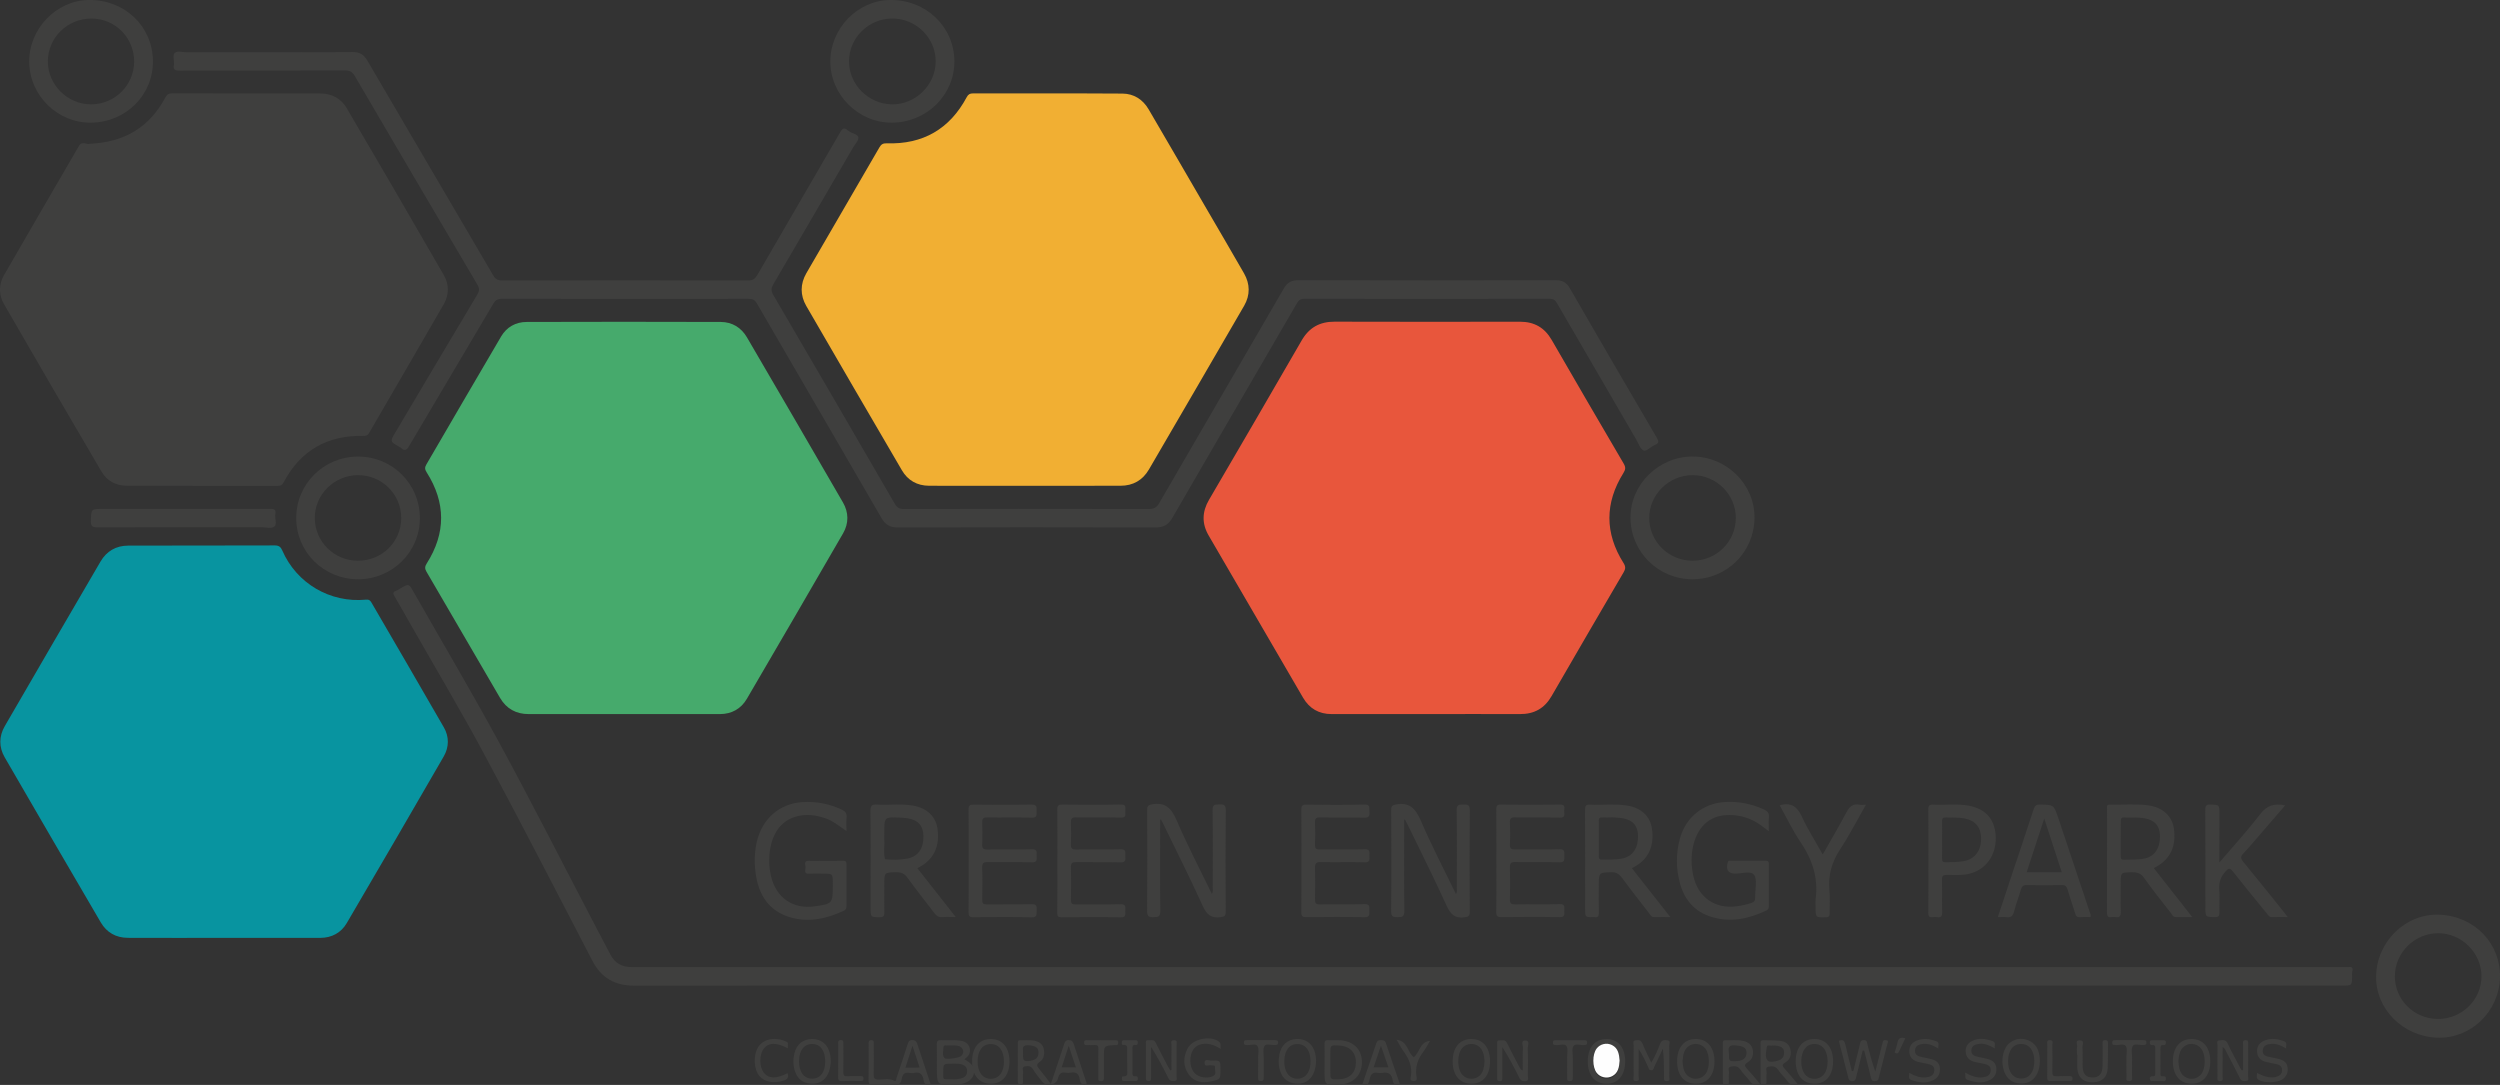
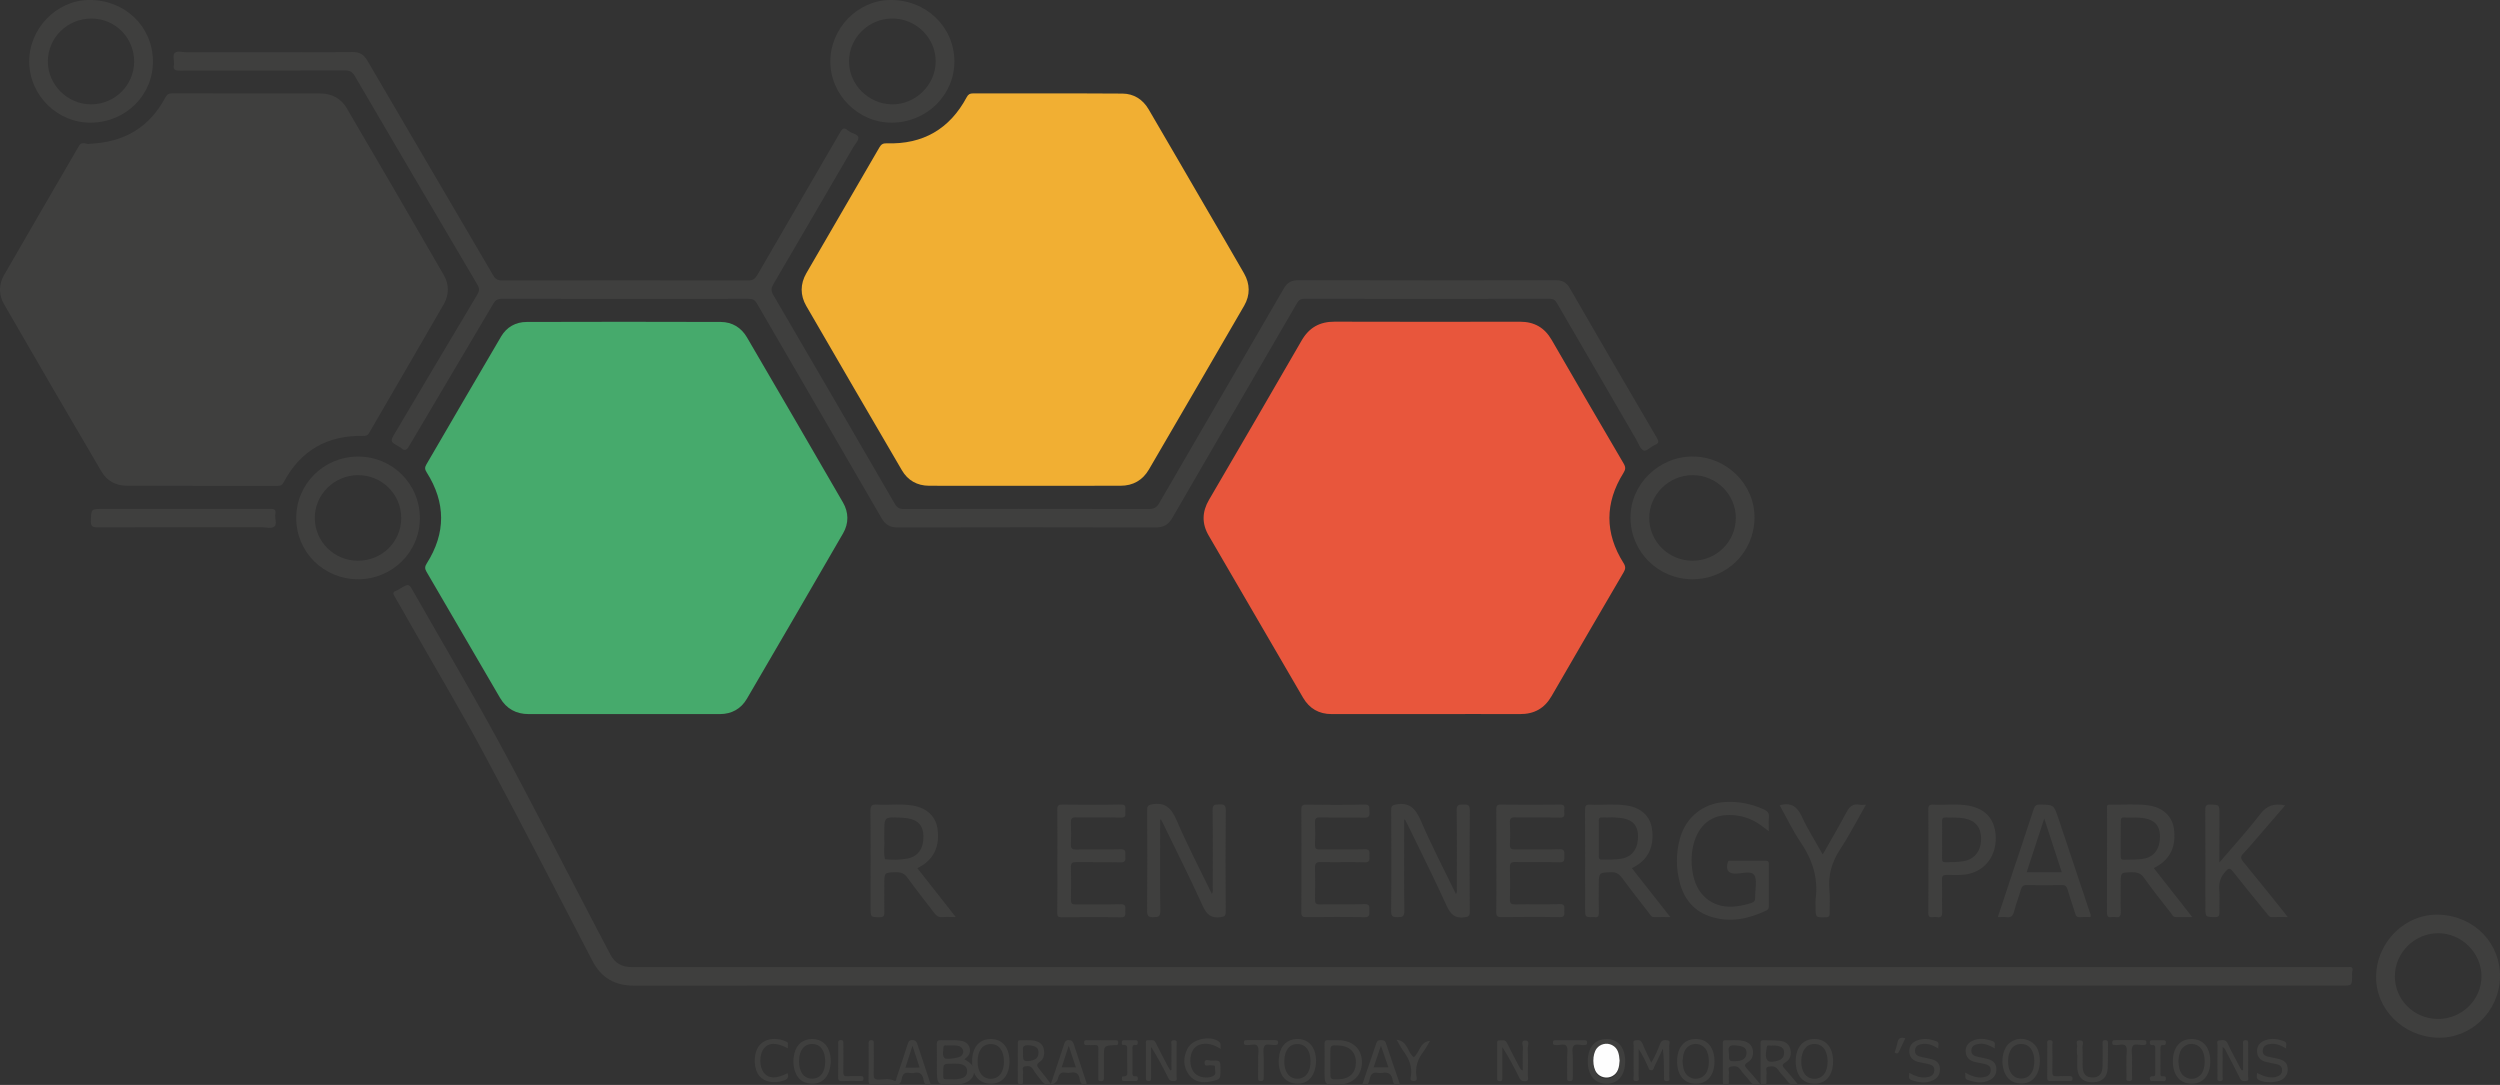
<svg xmlns="http://www.w3.org/2000/svg" width="106px" height="46px" viewBox="0 0 106 46" version="1.1">
  <rect x="0" y="0" width="106" height="46" fill="#333333" stroke="none" />
  <title>GEP_Logo-TRANSPARANT_Vector</title>
  <g id="Page-1" stroke="none" stroke-width="1" fill="none" fill-rule="evenodd">
    <g id="Map" transform="translate(-142, -59)" fill-rule="nonzero">
      <g id="GEP_Logo-TRANSPARANT_Vector" transform="translate(142, 59)">
        <g id="Group-2">
          <g id="Group-4" transform="translate(0.014, 3.96)">
            <path d="M43.447,16.638 C42.091,16.638 40.735,16.642 39.378,16.636 C38.873,16.634 38.476,16.409 38.226,15.979 C36.87,13.661 35.52,11.34 34.174,9.016 C33.91,8.562 33.912,8.082 34.174,7.626 C35.204,5.845 36.244,4.069 37.273,2.289 C37.35,2.156 37.429,2.111 37.585,2.117 C39.123,2.167 40.254,1.508 40.974,0.161 C41.038,0.041 41.107,0 41.242,0 C43.355,0.004 45.469,-0.006 47.582,0.008 C48.058,0.012 48.441,0.256 48.684,0.669 C49.508,2.074 50.321,3.482 51.141,4.889 C51.673,5.804 52.21,6.715 52.734,7.632 C52.99,8.08 52.998,8.551 52.74,9 C51.399,11.317 50.051,13.628 48.703,15.942 C48.437,16.4 48.029,16.636 47.495,16.636 C46.143,16.638 44.795,16.638 43.447,16.638 Z" id="Path" fill="#F1AF33" />
            <path d="M26.42,26.317 C25.08,26.317 23.741,26.317 22.401,26.317 C21.867,26.317 21.457,26.09 21.188,25.631 C20.146,23.849 19.111,22.062 18.068,20.279 C17.991,20.147 17.998,20.058 18.081,19.928 C18.896,18.643 18.89,17.35 18.077,16.068 C17.998,15.944 17.989,15.861 18.062,15.737 C19.121,13.926 20.169,12.11 21.236,10.303 C21.469,9.908 21.854,9.691 22.316,9.691 C25.062,9.683 27.805,9.681 30.551,9.691 C31.031,9.694 31.416,9.931 31.657,10.344 C33.02,12.676 34.378,15.01 35.73,17.348 C35.973,17.77 35.977,18.228 35.736,18.648 C34.382,20.994 33.018,23.334 31.651,25.673 C31.404,26.094 31.01,26.315 30.515,26.317 C29.149,26.319 27.784,26.317 26.42,26.317 Z" id="Path" fill="#46AA6C" />
            <path d="M60.464,26.317 C59.124,26.317 57.785,26.317 56.445,26.317 C55.908,26.317 55.503,26.081 55.236,25.623 C53.901,23.332 52.57,21.04 51.235,18.749 C50.937,18.239 50.952,17.739 51.249,17.231 C52.562,14.983 53.872,12.736 55.172,10.483 C55.488,9.933 55.937,9.677 56.574,9.679 C59.195,9.687 61.816,9.685 64.434,9.681 C65.04,9.681 65.474,9.929 65.778,10.454 C66.789,12.207 67.808,13.955 68.832,15.7 C68.919,15.849 68.913,15.946 68.819,16.095 C68.027,17.365 68.025,18.646 68.823,19.912 C68.921,20.065 68.911,20.164 68.827,20.306 C67.806,22.054 66.785,23.801 65.774,25.553 C65.472,26.077 65.036,26.321 64.428,26.317 C63.109,26.311 61.787,26.317 60.464,26.317 Z" id="Path" fill="#E8563C" />
-             <path d="M9.474,35.806 C8.118,35.806 6.763,35.81 5.407,35.804 C4.904,35.802 4.509,35.579 4.257,35.147 C2.895,32.817 1.534,30.485 0.184,28.149 C-0.063,27.719 -0.061,27.257 0.189,26.827 C1.536,24.497 2.893,22.173 4.249,19.848 C4.507,19.408 4.908,19.176 5.42,19.174 C7.491,19.168 9.561,19.174 11.633,19.166 C11.814,19.166 11.889,19.228 11.957,19.385 C12.565,20.779 13.985,21.612 15.504,21.465 C15.631,21.453 15.681,21.496 15.737,21.591 C16.76,23.355 17.792,25.113 18.807,26.883 C19.034,27.277 19.029,27.719 18.799,28.116 C17.436,30.475 16.067,32.832 14.688,35.18 C14.449,35.589 14.054,35.804 13.567,35.806 C12.203,35.808 10.838,35.806 9.474,35.806 Z" id="Path" fill="#0894A0" />
          </g>
          <path d="M3.78,6.098 C5.268,6.038 6.335,5.398 7.009,4.138 C7.084,3.995 7.161,3.958 7.31,3.958 C9.407,3.962 11.502,3.956 13.598,3.964 C14.07,3.966 14.463,4.183 14.699,4.582 C16.082,6.936 17.452,9.299 18.817,11.664 C19.046,12.059 19.046,12.499 18.817,12.896 C17.769,14.719 16.706,16.535 15.651,18.357 C15.587,18.468 15.516,18.485 15.391,18.483 C13.869,18.452 12.741,19.105 12.03,20.443 C11.965,20.565 11.903,20.602 11.768,20.602 C9.629,20.598 7.493,20.604 5.355,20.594 C4.914,20.592 4.533,20.383 4.313,20.011 C2.919,17.642 1.538,15.269 0.165,12.887 C-0.055,12.503 -0.055,12.061 0.165,11.675 C1.216,9.843 2.287,8.021 3.344,6.193 C3.481,5.957 3.679,6.143 3.78,6.098 Z" id="Path" fill="#3F3F3E" />
          <path d="M11.341,2.213 C12.539,2.213 13.738,2.221 14.936,2.206 C15.239,2.202 15.42,2.303 15.574,2.566 C17.346,5.602 19.131,8.632 20.907,11.667 C21.001,11.828 21.097,11.892 21.292,11.892 C24.77,11.883 28.246,11.885 31.724,11.892 C31.919,11.892 32.013,11.828 32.108,11.664 C33.277,9.642 34.457,7.626 35.626,5.604 C35.721,5.439 35.798,5.389 35.946,5.53 C35.963,5.546 35.988,5.557 36.008,5.571 C36.137,5.666 36.379,5.691 36.393,5.829 C36.408,5.964 36.252,6.114 36.169,6.257 C35.043,8.19 33.92,10.124 32.789,12.053 C32.695,12.214 32.685,12.328 32.782,12.497 C34.507,15.446 36.223,18.4 37.937,21.358 C38.03,21.519 38.128,21.583 38.324,21.583 C41.785,21.575 45.244,21.575 48.705,21.583 C48.921,21.583 49.04,21.525 49.15,21.333 C50.908,18.297 52.676,15.269 54.433,12.232 C54.581,11.978 54.756,11.881 55.051,11.881 C58.687,11.89 62.321,11.89 65.957,11.881 C66.238,11.881 66.414,11.968 66.558,12.218 C67.783,14.341 69.016,16.459 70.256,18.574 C70.343,18.724 70.337,18.791 70.173,18.863 C70.002,18.935 69.796,19.15 69.695,19.105 C69.545,19.038 69.47,18.799 69.372,18.629 C68.251,16.704 67.13,14.777 66.013,12.85 C65.94,12.722 65.863,12.668 65.705,12.668 C62.236,12.675 58.768,12.675 55.299,12.668 C55.124,12.668 55.055,12.745 54.98,12.875 C53.223,15.901 51.461,18.925 49.71,21.953 C49.539,22.248 49.339,22.364 48.996,22.364 C45.352,22.354 41.71,22.354 38.066,22.364 C37.733,22.364 37.541,22.252 37.373,21.963 C35.619,18.925 33.849,15.897 32.09,12.862 C32.002,12.712 31.905,12.668 31.738,12.67 C28.252,12.675 24.768,12.675 21.282,12.668 C21.099,12.668 21.005,12.726 20.914,12.881 C19.728,14.893 18.532,16.901 17.346,18.912 C17.242,19.09 17.159,19.136 17.005,18.991 C16.982,18.968 16.949,18.956 16.92,18.939 C16.533,18.72 16.533,18.72 16.768,18.326 C17.923,16.38 19.075,14.434 20.236,12.493 C20.327,12.34 20.337,12.232 20.244,12.073 C18.503,9.124 16.766,6.17 15.038,3.214 C14.934,3.037 14.821,2.987 14.626,2.987 C12.296,2.993 9.966,2.989 7.639,2.995 C7.427,2.995 7.319,2.958 7.379,2.729 C7.381,2.721 7.379,2.712 7.379,2.704 C7.381,2.549 7.321,2.334 7.4,2.254 C7.51,2.14 7.728,2.215 7.901,2.215 C9.047,2.211 10.195,2.213 11.341,2.213 Z" id="Path" fill="#3F3F3E" />
          <path d="M63.101,41.788 C51.03,41.788 38.96,41.786 26.89,41.792 C26.076,41.792 25.498,41.468 25.122,40.745 C23.605,37.827 22.099,34.9 20.543,32 C19.545,30.139 18.461,28.323 17.417,26.487 C17.188,26.086 16.962,25.681 16.729,25.285 C16.662,25.171 16.648,25.097 16.795,25.049 C16.858,25.028 16.912,24.987 16.97,24.954 C17.332,24.739 17.332,24.739 17.534,25.095 C18.763,27.253 20.03,29.391 21.213,31.574 C22.609,34.148 23.934,36.759 25.292,39.353 C25.49,39.733 25.689,40.113 25.891,40.491 C26.074,40.838 26.372,41.001 26.763,41.005 C26.838,41.005 26.912,41.005 26.987,41.005 C51.128,41.005 75.269,41.005 99.41,41.005 C99.468,41.005 99.526,41.012 99.585,41.003 C99.734,40.983 99.772,41.043 99.738,41.181 C99.724,41.243 99.728,41.313 99.728,41.377 C99.724,41.788 99.726,41.788 99.314,41.788 C87.242,41.788 75.171,41.788 63.101,41.788 Z" id="Path" fill="#3F3F3E" />
          <path d="M15.183,24.56 C13.729,24.56 12.566,23.413 12.56,21.974 C12.554,20.526 13.723,19.359 15.181,19.359 C16.639,19.357 17.804,20.519 17.802,21.974 C17.802,23.407 16.633,24.56 15.183,24.56 Z M15.177,23.775 C16.2,23.775 17.012,22.971 17.012,21.961 C17.012,20.955 16.188,20.139 15.175,20.146 C14.164,20.15 13.336,20.98 13.347,21.976 C13.355,22.971 14.172,23.775 15.177,23.775 Z" id="Shape" fill="#3F3F3E" />
          <path d="M103.343,43.998 C101.875,43.945 100.71,42.765 100.747,41.371 C100.787,39.902 102.012,38.721 103.435,38.783 C104.943,38.849 106.031,40.02 105.999,41.437 C105.966,42.904 104.747,44.05 103.343,43.998 Z M103.372,43.205 C104.387,43.205 105.217,42.387 105.215,41.39 C105.213,40.398 104.367,39.562 103.368,39.568 C102.374,39.574 101.55,40.392 101.542,41.381 C101.531,42.385 102.357,43.205 103.372,43.205 Z" id="Shape" fill="#3F3F3E" />
          <path d="M3.87,5.201 C2.455,5.224 1.264,4.067 1.239,2.646 C1.214,1.24 2.37,0.023 3.755,0 C5.266,-0.024 6.453,1.089 6.484,2.558 C6.514,4.005 5.355,5.179 3.87,5.201 Z M5.688,2.611 C5.688,1.601 4.887,0.789 3.884,0.787 C2.861,0.783 2.037,1.587 2.029,2.595 C2.023,3.592 2.859,4.427 3.866,4.425 C4.87,4.421 5.688,3.607 5.688,2.611 Z" id="Shape" fill="#3F3F3E" />
          <path d="M37.822,5.201 C36.402,5.214 35.201,4.022 35.206,2.601 C35.21,1.198 36.368,0.013 37.745,0 C39.262,-0.014 40.458,1.13 40.466,2.599 C40.472,4.026 39.293,5.189 37.822,5.201 Z M37.837,0.785 C36.826,0.785 35.998,1.603 35.998,2.605 C35.998,3.586 36.822,4.41 37.82,4.425 C38.816,4.437 39.667,3.605 39.673,2.611 C39.68,1.614 38.848,0.785 37.837,0.785 Z" id="Shape" fill="#3F3F3E" />
          <path d="M71.76,24.56 C70.316,24.56 69.147,23.407 69.133,21.969 C69.118,20.546 70.319,19.357 71.768,19.357 C73.218,19.359 74.416,20.55 74.391,21.976 C74.368,23.424 73.21,24.56 71.76,24.56 Z M71.76,23.775 C72.781,23.775 73.601,22.963 73.599,21.955 C73.595,20.961 72.773,20.148 71.77,20.146 C70.762,20.143 69.919,20.978 69.927,21.971 C69.932,22.965 70.755,23.775 71.76,23.775 Z" id="Shape" fill="#3F3F3E" />
          <path d="M7.751,21.579 C8.983,21.579 10.214,21.581 11.443,21.575 C11.616,21.575 11.712,21.593 11.674,21.798 C11.641,21.974 11.757,22.213 11.641,22.318 C11.516,22.43 11.277,22.354 11.088,22.354 C8.766,22.356 6.447,22.352 4.126,22.36 C3.899,22.36 3.849,22.296 3.853,22.083 C3.868,21.579 3.857,21.579 4.359,21.579 C5.49,21.579 6.62,21.579 7.751,21.579 Z" id="Path" fill="#3F3F3E" />
        </g>
        <g id="Group-3" transform="translate(32, 34)" fill="#3F3F3E">
          <path d="M17.19,0.758 C17.19,0.844 17.19,0.93 17.19,1.013 C17.19,2.212 17.18,3.411 17.198,4.61 C17.202,4.886 17.097,4.881 16.911,4.888 C16.703,4.897 16.635,4.849 16.637,4.599 C16.649,3.183 16.647,1.767 16.639,0.352 C16.639,0.169 16.682,0.135 16.849,0.103 C17.388,0.006 17.662,0.25 17.889,0.781 C18.343,1.835 18.873,2.851 19.383,3.901 C19.445,3.811 19.42,3.729 19.42,3.657 C19.422,2.558 19.43,1.458 19.414,0.358 C19.409,0.085 19.533,0.115 19.694,0.11 C19.863,0.106 19.975,0.097 19.973,0.363 C19.958,1.788 19.962,3.212 19.971,4.637 C19.973,4.845 19.913,4.867 19.739,4.89 C19.36,4.94 19.164,4.784 18.993,4.407 C18.467,3.246 17.895,2.113 17.34,0.968 C17.303,0.894 17.264,0.819 17.225,0.745 C17.217,0.751 17.204,0.756 17.19,0.758 Z" id="Path" />
          <path d="M27.537,0.758 C27.537,0.844 27.537,0.93 27.537,1.013 C27.537,2.212 27.527,3.411 27.545,4.61 C27.549,4.886 27.444,4.886 27.258,4.888 C27.081,4.888 26.982,4.886 26.984,4.628 C26.999,3.203 26.994,1.779 26.986,0.354 C26.986,0.171 27.03,0.137 27.199,0.108 C27.737,0.011 28.011,0.257 28.238,0.785 C28.692,1.84 29.222,2.856 29.732,3.906 C29.792,3.815 29.769,3.734 29.769,3.662 C29.771,2.562 29.779,1.463 29.763,0.363 C29.759,0.09 29.884,0.119 30.043,0.115 C30.212,0.11 30.324,0.103 30.32,0.367 C30.305,1.792 30.309,3.217 30.318,4.642 C30.32,4.849 30.26,4.872 30.087,4.895 C29.707,4.944 29.511,4.788 29.34,4.411 C28.814,3.251 28.242,2.117 27.688,0.973 C27.65,0.898 27.611,0.824 27.572,0.749 C27.564,0.751 27.549,0.756 27.537,0.758 Z" id="Path" />
-           <path d="M3.891,1.239 C3.567,1.011 3.303,0.796 2.983,0.69 C2.647,0.577 2.307,0.523 1.96,0.577 C1.178,0.697 0.71,1.284 0.625,2.23 C0.599,2.537 0.619,2.844 0.689,3.142 C0.902,4.064 1.622,4.56 2.54,4.429 C3.311,4.319 3.311,4.319 3.311,3.477 C3.311,3.043 3.311,3.043 2.909,3.043 C2.703,3.043 2.496,3.034 2.29,3.045 C2.075,3.057 2.15,2.887 2.156,2.786 C2.162,2.682 2.055,2.494 2.288,2.499 C2.775,2.506 3.262,2.506 3.748,2.497 C3.88,2.494 3.893,2.558 3.893,2.675 C3.889,3.253 3.889,3.829 3.893,4.407 C3.893,4.508 3.87,4.572 3.777,4.615 C3.08,4.942 2.364,5.109 1.609,4.922 C0.749,4.707 0.229,4.122 0.062,3.174 C-0.024,2.682 -0.024,2.185 0.087,1.697 C0.314,0.715 1.052,0.074 2.009,0.011 C2.587,-0.028 3.14,0.072 3.674,0.32 C3.831,0.392 3.916,0.471 3.895,0.672 C3.876,0.842 3.891,1.013 3.891,1.239 Z" id="Path" />
          <path d="M42.998,1.244 C42.858,1.14 42.765,1.07 42.672,1 C42.21,0.659 41.696,0.523 41.148,0.564 C40.351,0.623 39.825,1.244 39.734,2.219 C39.706,2.526 39.728,2.833 39.794,3.131 C39.999,4.043 40.704,4.542 41.616,4.429 C41.837,4.402 42.055,4.355 42.268,4.283 C42.381,4.244 42.424,4.179 42.42,4.048 C42.41,3.723 42.519,3.31 42.377,3.1 C42.241,2.901 41.839,3.05 41.552,3.041 C41.271,3.03 41.172,2.878 41.255,2.571 C41.28,2.479 41.335,2.497 41.387,2.497 C41.882,2.494 42.377,2.499 42.872,2.494 C42.969,2.494 43,2.533 42.998,2.637 C42.996,3.233 42.996,3.827 42.998,4.423 C42.998,4.515 42.969,4.569 42.889,4.608 C42.136,4.962 41.362,5.127 40.553,4.872 C39.895,4.667 39.448,4.206 39.241,3.49 C39.054,2.838 39.054,2.172 39.239,1.519 C39.489,0.645 40.217,0.069 41.108,0.008 C41.694,-0.032 42.255,0.074 42.798,0.325 C42.95,0.395 43.019,0.478 43,0.663 C42.986,0.837 42.998,1.009 42.998,1.244 Z" id="Path" />
          <path d="M8.524,4.883 C8.293,4.883 8.122,4.872 7.95,4.886 C7.804,4.897 7.709,4.838 7.616,4.716 C7.241,4.215 6.845,3.729 6.48,3.219 C6.339,3.023 6.187,2.975 5.976,2.982 C5.494,2.996 5.494,2.987 5.494,3.522 C5.494,3.91 5.489,4.296 5.496,4.685 C5.498,4.831 5.465,4.886 5.318,4.888 C4.912,4.89 4.912,4.899 4.912,4.457 C4.912,3.104 4.92,1.752 4.906,0.399 C4.904,0.148 4.974,0.101 5.18,0.115 C5.681,0.144 6.187,0.072 6.686,0.153 C7.29,0.25 7.668,0.609 7.746,1.117 C7.858,1.842 7.618,2.393 7.051,2.725 C7.008,2.75 6.964,2.772 6.896,2.811 C7.431,3.488 7.959,4.163 8.524,4.883 Z M5.492,1.596 C5.522,1.828 5.446,2.131 5.525,2.431 C5.844,2.465 6.164,2.463 6.48,2.402 C6.921,2.318 7.16,1.98 7.154,1.463 C7.15,1.018 6.938,0.772 6.482,0.695 C6.36,0.675 6.236,0.67 6.115,0.665 C5.494,0.643 5.494,0.645 5.494,1.314 C5.492,1.384 5.492,1.454 5.492,1.596 Z" id="Shape" />
          <path d="M38.821,4.883 C38.557,4.883 38.344,4.879 38.134,4.886 C38.02,4.89 37.979,4.795 37.923,4.723 C37.54,4.228 37.152,3.736 36.781,3.23 C36.651,3.054 36.521,2.973 36.306,2.982 C35.788,3.002 35.788,2.989 35.788,3.567 C35.788,3.937 35.78,4.307 35.792,4.676 C35.797,4.84 35.755,4.915 35.601,4.886 C35.584,4.883 35.568,4.886 35.551,4.886 C35.209,4.888 35.209,4.888 35.209,4.524 C35.209,3.136 35.213,1.747 35.205,0.358 C35.205,0.176 35.235,0.108 35.417,0.117 C35.935,0.144 36.457,0.074 36.972,0.153 C37.591,0.248 37.969,0.611 38.043,1.135 C38.148,1.86 37.907,2.402 37.333,2.734 C37.296,2.754 37.259,2.774 37.191,2.811 C37.725,3.486 38.253,4.158 38.821,4.883 Z M36.314,0.652 C36.314,0.654 36.314,0.659 36.314,0.661 C36.182,0.661 36.05,0.665 35.92,0.659 C35.827,0.654 35.788,0.688 35.788,0.794 C35.792,1.298 35.792,1.801 35.788,2.305 C35.788,2.409 35.817,2.449 35.916,2.447 C36.219,2.44 36.525,2.463 36.826,2.391 C37.236,2.293 37.465,1.941 37.453,1.433 C37.443,1.011 37.236,0.772 36.807,0.695 C36.644,0.668 36.477,0.665 36.314,0.652 Z" id="Shape" />
          <path d="M59.321,2.808 C59.861,3.497 60.385,4.165 60.951,4.883 C60.68,4.883 60.458,4.886 60.233,4.883 C60.136,4.881 60.101,4.786 60.049,4.718 C59.666,4.224 59.272,3.739 58.911,3.224 C58.754,3 58.578,2.98 58.358,2.984 C57.92,2.996 57.918,2.987 57.918,3.463 C57.918,3.86 57.908,4.258 57.922,4.653 C57.929,4.849 57.867,4.91 57.7,4.886 C57.644,4.876 57.584,4.876 57.526,4.886 C57.372,4.91 57.335,4.845 57.335,4.678 C57.341,3.226 57.337,1.774 57.339,0.322 C57.339,0.236 57.293,0.112 57.452,0.117 C57.997,0.133 58.541,0.072 59.082,0.146 C59.701,0.232 60.09,0.598 60.169,1.11 C60.282,1.844 60.041,2.397 59.457,2.734 C59.422,2.754 59.385,2.772 59.321,2.808 Z M57.918,1.553 C57.918,1.797 57.92,2.038 57.918,2.282 C57.916,2.382 57.922,2.454 58.046,2.452 C58.349,2.442 58.655,2.465 58.956,2.395 C59.366,2.298 59.595,1.946 59.583,1.435 C59.573,1.015 59.366,0.776 58.937,0.697 C58.644,0.643 58.347,0.672 58.052,0.661 C57.933,0.656 57.92,0.722 57.922,0.826 C57.92,1.067 57.918,1.309 57.918,1.553 Z" id="Shape" />
          <path d="M62.1,2.571 C62.704,1.862 63.296,1.221 63.828,0.523 C64.125,0.135 64.449,0.056 64.891,0.148 C64.544,0.55 64.208,0.941 63.872,1.329 C63.622,1.618 63.377,1.912 63.117,2.187 C62.993,2.318 63.001,2.402 63.11,2.535 C63.672,3.219 64.226,3.912 64.781,4.601 C64.845,4.68 64.905,4.761 65,4.883 C64.748,4.883 64.538,4.876 64.33,4.886 C64.216,4.89 64.171,4.802 64.113,4.732 C63.63,4.14 63.146,3.549 62.671,2.948 C62.564,2.813 62.514,2.788 62.38,2.93 C62.172,3.154 62.069,3.386 62.096,3.711 C62.122,4.025 62.093,4.344 62.104,4.657 C62.11,4.827 62.075,4.89 61.906,4.886 C61.508,4.876 61.508,4.888 61.508,4.447 C61.508,3.086 61.512,1.722 61.504,0.361 C61.501,0.155 61.551,0.103 61.735,0.112 C62.102,0.128 62.104,0.115 62.104,0.53 C62.1,1.189 62.1,1.849 62.1,2.571 Z" id="Path" />
          <path d="M56.639,4.883 C56.489,4.883 56.332,4.876 56.177,4.886 C56.066,4.892 56.021,4.843 55.988,4.73 C55.888,4.396 55.767,4.07 55.672,3.736 C55.629,3.585 55.573,3.522 55.418,3.526 C54.923,3.54 54.428,3.54 53.935,3.526 C53.78,3.522 53.723,3.589 53.681,3.734 C53.593,4.043 53.475,4.341 53.395,4.653 C53.345,4.845 53.256,4.91 53.081,4.888 C52.97,4.872 52.856,4.886 52.708,4.886 C52.891,4.33 53.064,3.809 53.238,3.285 C53.568,2.296 53.9,1.309 54.224,0.32 C54.271,0.176 54.327,0.112 54.48,0.115 C55.08,0.119 55.08,0.112 55.288,0.733 C55.723,2.034 56.159,3.334 56.592,4.635 C56.615,4.707 56.664,4.777 56.639,4.883 Z M54.676,0.704 C54.414,1.508 54.174,2.237 53.931,2.982 C54.445,2.982 54.919,2.982 55.418,2.982 C55.177,2.239 54.94,1.51 54.676,0.704 Z" id="Shape" />
-           <path d="M9.071,2.501 C9.071,1.781 9.077,1.058 9.066,0.338 C9.064,0.157 9.114,0.115 9.273,0.117 C10.098,0.126 10.921,0.13 11.746,0.115 C11.967,0.11 11.956,0.225 11.952,0.388 C11.948,0.539 11.985,0.677 11.754,0.67 C11.121,0.65 10.486,0.67 9.85,0.659 C9.683,0.656 9.64,0.711 9.646,0.885 C9.658,1.183 9.658,1.481 9.646,1.776 C9.638,1.962 9.681,2.022 9.861,2.02 C10.496,2.009 11.131,2.027 11.765,2.009 C12.008,2.002 11.944,2.162 11.952,2.3 C11.961,2.452 11.971,2.569 11.763,2.562 C11.135,2.546 10.51,2.562 9.883,2.551 C9.708,2.549 9.638,2.58 9.644,2.797 C9.661,3.246 9.654,3.698 9.646,4.149 C9.644,4.305 9.687,4.346 9.828,4.346 C10.463,4.339 11.098,4.353 11.732,4.337 C11.925,4.332 11.973,4.4 11.954,4.594 C11.94,4.748 11.998,4.901 11.744,4.895 C10.921,4.872 10.096,4.881 9.271,4.89 C9.108,4.892 9.064,4.843 9.066,4.667 C9.077,3.944 9.071,3.221 9.071,2.501 Z" id="Path" />
          <path d="M12.833,2.499 C12.833,1.779 12.839,1.056 12.829,0.336 C12.827,0.155 12.879,0.112 13.035,0.115 C13.869,0.124 14.7,0.128 15.533,0.112 C15.762,0.108 15.715,0.252 15.711,0.386 C15.709,0.514 15.771,0.672 15.54,0.665 C14.896,0.65 14.254,0.668 13.611,0.656 C13.444,0.654 13.4,0.711 13.407,0.885 C13.419,1.183 13.419,1.481 13.407,1.776 C13.398,1.962 13.444,2.022 13.621,2.02 C14.256,2.009 14.892,2.027 15.525,2.009 C15.769,2.002 15.705,2.162 15.713,2.302 C15.723,2.456 15.731,2.569 15.521,2.564 C14.894,2.549 14.269,2.564 13.642,2.553 C13.466,2.551 13.396,2.585 13.405,2.799 C13.421,3.249 13.415,3.7 13.407,4.152 C13.405,4.307 13.45,4.348 13.588,4.348 C14.232,4.341 14.875,4.355 15.517,4.339 C15.721,4.335 15.727,4.436 15.711,4.597 C15.698,4.73 15.779,4.899 15.527,4.895 C14.686,4.879 13.846,4.886 13.004,4.892 C12.864,4.895 12.825,4.847 12.827,4.696 C12.837,3.96 12.833,3.23 12.833,2.499 Z" id="Path" />
          <path d="M23.18,2.503 C23.18,1.783 23.186,1.061 23.176,0.34 C23.174,0.164 23.217,0.115 23.38,0.117 C24.206,0.126 25.029,0.135 25.854,0.112 C26.107,0.106 26.05,0.257 26.064,0.413 C26.083,0.607 26.035,0.675 25.841,0.67 C25.214,0.654 24.589,0.67 23.962,0.659 C23.799,0.656 23.748,0.704 23.756,0.882 C23.768,1.187 23.77,1.496 23.756,1.801 C23.748,1.991 23.816,2.02 23.968,2.018 C24.604,2.009 25.239,2.027 25.872,2.009 C26.114,2.002 26.058,2.156 26.062,2.298 C26.068,2.445 26.087,2.569 25.874,2.562 C25.247,2.544 24.62,2.567 23.995,2.551 C23.791,2.546 23.75,2.619 23.756,2.822 C23.768,3.253 23.766,3.687 23.756,4.12 C23.752,4.294 23.793,4.35 23.96,4.346 C24.595,4.335 25.231,4.355 25.864,4.335 C26.097,4.328 26.058,4.466 26.062,4.617 C26.066,4.779 26.076,4.895 25.856,4.89 C25.033,4.872 24.208,4.879 23.382,4.888 C23.224,4.89 23.174,4.847 23.176,4.667 C23.184,3.946 23.18,3.224 23.18,2.503 Z" id="Path" />
          <path d="M31.446,2.49 C31.446,1.77 31.45,1.047 31.442,0.327 C31.44,0.164 31.477,0.112 31.632,0.115 C32.473,0.124 33.313,0.126 34.155,0.115 C34.414,0.11 34.307,0.3 34.324,0.424 C34.342,0.566 34.34,0.672 34.144,0.668 C33.509,0.652 32.876,0.668 32.24,0.656 C32.069,0.654 32.009,0.699 32.02,0.894 C32.034,1.189 32.036,1.49 32.02,1.785 C32.009,1.984 32.079,2.02 32.244,2.018 C32.871,2.009 33.499,2.027 34.124,2.007 C34.348,2 34.33,2.124 34.328,2.282 C34.326,2.436 34.357,2.569 34.128,2.562 C33.503,2.542 32.876,2.564 32.248,2.549 C32.055,2.544 32.015,2.61 32.02,2.806 C32.032,3.237 32.032,3.671 32.02,4.104 C32.013,4.289 32.059,4.348 32.236,4.346 C32.871,4.335 33.507,4.353 34.14,4.335 C34.386,4.328 34.317,4.49 34.326,4.628 C34.336,4.782 34.342,4.892 34.134,4.888 C33.309,4.872 32.486,4.876 31.661,4.886 C31.491,4.888 31.438,4.845 31.44,4.651 C31.454,3.933 31.446,3.212 31.446,2.49 Z" id="Path" />
          <path d="M49.764,2.501 C49.764,1.779 49.77,1.058 49.76,0.336 C49.758,0.155 49.807,0.108 49.966,0.117 C50.467,0.144 50.973,0.069 51.472,0.16 C52.219,0.297 52.611,0.774 52.621,1.533 C52.631,2.278 52.186,2.878 51.509,3.045 C51.189,3.124 50.87,3.097 50.548,3.095 C50.391,3.093 50.333,3.131 50.339,3.316 C50.352,3.768 50.335,4.219 50.348,4.669 C50.352,4.852 50.296,4.91 50.137,4.888 C50.073,4.879 50.005,4.879 49.939,4.888 C49.799,4.908 49.758,4.847 49.76,4.694 C49.768,3.962 49.764,3.23 49.764,2.501 Z M50.344,1.609 C50.344,1.871 50.35,2.131 50.342,2.393 C50.337,2.524 50.379,2.564 50.496,2.56 C50.766,2.551 51.039,2.562 51.307,2.503 C51.738,2.411 52,2.059 52,1.564 C51.998,1.083 51.763,0.794 51.309,0.704 C51.041,0.65 50.769,0.672 50.498,0.661 C50.379,0.656 50.339,0.697 50.344,0.828 C50.35,1.085 50.344,1.347 50.344,1.609 Z" id="Shape" />
          <path d="M43.46,0.148 C43.509,0.13 43.524,0.124 43.54,0.121 C43.943,0.038 44.198,0.191 44.392,0.611 C44.646,1.162 44.974,1.675 45.283,2.23 C45.628,1.621 45.97,1.049 46.28,0.458 C46.414,0.2 46.565,0.065 46.839,0.119 C46.915,0.135 46.998,0.121 47.115,0.121 C46.742,0.772 46.418,1.408 46.03,1.998 C45.671,2.544 45.5,3.113 45.57,3.781 C45.601,4.084 45.57,4.393 45.578,4.7 C45.581,4.831 45.558,4.888 45.42,4.892 C44.98,4.904 44.98,4.91 44.98,4.438 C44.98,4.339 44.97,4.238 44.982,4.14 C45.102,3.235 44.85,2.456 44.357,1.729 C44.023,1.237 43.763,0.69 43.46,0.148 Z" id="Path" />
        </g>
        <g id="Group-5" transform="translate(32, 44)">
          <path d="M12.557,1.959 C12.752,1.377 12.935,0.839 13.11,0.298 C13.149,0.177 13.182,0.094 13.325,0.101 C13.452,0.106 13.494,0.163 13.531,0.28 C13.71,0.837 13.896,1.391 14.079,1.946 C13.898,2.028 13.807,1.953 13.782,1.776 C13.749,1.529 13.626,1.437 13.406,1.481 C13.334,1.494 13.257,1.494 13.182,1.481 C12.993,1.446 12.904,1.529 12.854,1.735 C12.79,2.008 12.371,2.088 12.196,1.872 C12.059,1.7 11.918,1.531 11.804,1.343 C11.708,1.185 11.582,1.192 11.455,1.215 C11.299,1.244 11.395,1.393 11.38,1.485 C11.364,1.6 11.374,1.721 11.376,1.84 C11.378,1.92 11.374,1.982 11.274,1.978 C11.193,1.975 11.154,1.953 11.154,1.854 C11.156,1.316 11.156,0.775 11.156,0.236 C11.156,0.17 11.158,0.103 11.243,0.108 C11.465,0.119 11.69,0.078 11.912,0.138 C12.086,0.186 12.219,0.287 12.258,0.486 C12.3,0.697 12.258,0.91 12.088,1.022 C11.918,1.134 11.97,1.208 12.063,1.325 C12.227,1.519 12.377,1.726 12.557,1.959 Z M11.376,0.566 C11.391,0.809 11.31,1.02 11.602,0.99 C11.893,0.96 12.036,0.866 12.032,0.626 C12.03,0.413 11.91,0.349 11.619,0.319 C11.353,0.294 11.357,0.449 11.376,0.566 Z M13.618,1.254 C13.516,0.949 13.427,0.681 13.313,0.339 C13.199,0.69 13.11,0.965 13.016,1.254 C13.228,1.254 13.408,1.254 13.618,1.254 Z" id="Shape" fill="#3F3F3E" />
-           <path d="M46.975,0.549 C46.883,0.925 46.79,1.298 46.701,1.674 C46.678,1.772 46.657,1.842 46.53,1.842 C46.416,1.842 46.389,1.78 46.368,1.695 C46.234,1.173 46.101,0.653 45.968,0.133 C46.15,0.052 46.209,0.139 46.246,0.298 C46.331,0.672 46.427,1.041 46.518,1.413 C46.539,1.413 46.562,1.413 46.582,1.413 C46.674,1.041 46.763,0.668 46.856,0.296 C46.879,0.205 46.875,0.097 47.029,0.101 C47.172,0.105 47.159,0.209 47.18,0.288 C47.278,0.668 47.369,1.05 47.514,1.436 C47.608,1.063 47.701,0.689 47.795,0.315 C47.807,0.267 47.817,0.216 47.832,0.169 C47.861,0.076 47.94,0.103 48,0.112 C48.075,0.124 48.046,0.188 48.033,0.233 C47.907,0.734 47.776,1.233 47.651,1.733 C47.626,1.835 47.562,1.835 47.483,1.84 C47.394,1.844 47.355,1.812 47.334,1.719 C47.242,1.326 47.139,0.935 47.041,0.543 C47.018,0.545 46.995,0.547 46.975,0.549 Z" id="Path" fill="#3F3F3E" />
          <path d="M7.455,1.959 C7.293,2.033 7.191,1.989 7.162,1.802 C7.125,1.55 7.004,1.439 6.77,1.49 C6.697,1.506 6.618,1.504 6.545,1.49 C6.365,1.457 6.269,1.538 6.236,1.735 C6.203,1.938 6.116,2.009 5.91,1.986 C5.615,1.954 5.314,1.982 5.017,1.993 C4.889,1.998 4.824,1.975 4.826,1.804 C4.837,1.296 4.831,0.79 4.829,0.281 C4.829,0.184 4.822,0.097 4.951,0.104 C5.076,0.11 5.047,0.203 5.047,0.279 C5.049,0.704 5.055,1.129 5.044,1.552 C5.04,1.716 5.076,1.769 5.233,1.774 C5.458,1.781 5.686,1.702 5.908,1.822 C6.01,1.875 5.999,1.741 6.018,1.688 C6.176,1.224 6.332,0.757 6.479,0.288 C6.514,0.175 6.543,0.099 6.676,0.099 C6.811,0.099 6.861,0.157 6.902,0.288 C7.085,0.845 7.27,1.397 7.455,1.959 Z M6.99,1.259 C6.894,0.968 6.803,0.69 6.689,0.339 C6.574,0.695 6.485,0.972 6.39,1.268 C6.566,1.268 6.705,1.268 6.846,1.268 C6.886,1.268 6.927,1.263 6.99,1.259 Z" id="Shape" fill="#3F3F3E" />
          <path d="M38.013,1.054 C38.179,0.793 38.283,0.526 38.384,0.262 C38.453,0.088 38.573,0.088 38.704,0.11 C38.845,0.133 38.773,0.26 38.775,0.337 C38.783,0.778 38.781,1.218 38.777,1.659 C38.777,1.729 38.827,1.835 38.677,1.84 C38.521,1.844 38.557,1.736 38.555,1.651 C38.552,1.262 38.555,0.872 38.505,0.466 C38.386,0.717 38.27,0.969 38.148,1.22 C38.117,1.283 38.114,1.377 38.013,1.379 C37.909,1.381 37.905,1.29 37.876,1.226 C37.759,0.978 37.645,0.725 37.479,0.481 C37.479,0.863 37.483,1.243 37.475,1.625 C37.473,1.7 37.546,1.827 37.384,1.835 C37.203,1.846 37.267,1.706 37.267,1.623 C37.261,1.19 37.261,0.759 37.267,0.326 C37.27,0.25 37.203,0.127 37.353,0.107 C37.481,0.09 37.585,0.099 37.647,0.258 C37.749,0.521 37.882,0.774 38.013,1.054 Z" id="Path" fill="#3F3F3E" />
          <path d="M17.67,1.368 C17.67,1.02 17.666,0.674 17.673,0.326 C17.675,0.243 17.606,0.103 17.785,0.105 C17.942,0.107 17.884,0.235 17.886,0.311 C17.89,0.753 17.89,1.192 17.886,1.634 C17.886,1.706 17.94,1.818 17.803,1.833 C17.695,1.846 17.602,1.844 17.538,1.712 C17.318,1.266 17.083,0.829 16.805,0.388 C16.805,0.657 16.805,0.927 16.805,1.196 C16.805,1.366 16.803,1.536 16.805,1.706 C16.805,1.78 16.801,1.838 16.703,1.835 C16.618,1.835 16.585,1.806 16.585,1.719 C16.587,1.218 16.587,0.719 16.585,0.218 C16.585,0.152 16.595,0.095 16.678,0.105 C16.792,0.118 16.923,0.05 17.002,0.211 C17.168,0.553 17.347,0.886 17.523,1.222 C17.552,1.277 17.587,1.33 17.619,1.385 C17.635,1.381 17.652,1.375 17.67,1.368 Z" id="Path" fill="#3F3F3E" />
          <path d="M32.565,1.385 C32.565,1.061 32.555,0.744 32.572,0.43 C32.578,0.324 32.462,0.11 32.68,0.118 C32.885,0.124 32.773,0.332 32.777,0.443 C32.792,0.831 32.788,1.222 32.779,1.612 C32.777,1.689 32.846,1.812 32.696,1.838 C32.572,1.859 32.482,1.827 32.418,1.695 C32.202,1.258 31.972,0.827 31.698,0.394 C31.698,0.681 31.698,0.967 31.698,1.254 C31.698,1.407 31.696,1.559 31.698,1.712 C31.698,1.787 31.694,1.844 31.596,1.842 C31.511,1.842 31.478,1.812 31.478,1.725 C31.48,1.224 31.48,0.725 31.478,0.224 C31.478,0.158 31.49,0.101 31.571,0.112 C31.685,0.124 31.816,0.056 31.895,0.22 C32.069,0.577 32.256,0.925 32.441,1.275 C32.464,1.311 32.47,1.366 32.565,1.385 Z" id="Path" fill="#3F3F3E" />
          <path d="M63.105,1.368 C63.105,1.005 63.105,0.64 63.105,0.277 C63.105,0.197 63.08,0.101 63.217,0.103 C63.356,0.107 63.321,0.209 63.321,0.286 C63.323,0.736 63.325,1.186 63.319,1.634 C63.319,1.706 63.373,1.818 63.238,1.833 C63.13,1.846 63.036,1.846 62.972,1.714 C62.775,1.313 62.563,0.92 62.357,0.523 C62.333,0.475 62.306,0.428 62.239,0.394 C62.239,0.814 62.241,1.235 62.237,1.655 C62.237,1.727 62.285,1.833 62.139,1.838 C61.982,1.842 62.021,1.729 62.021,1.646 C62.019,1.205 62.017,0.763 62.023,0.324 C62.025,0.248 61.957,0.114 62.113,0.11 C62.235,0.105 62.366,0.061 62.449,0.235 C62.621,0.602 62.816,0.954 63.003,1.313 C63.018,1.339 63.038,1.362 63.055,1.385 C63.072,1.381 63.088,1.375 63.105,1.368 Z" id="Path" fill="#3F3F3E" />
          <path d="M8.888,0.911 C9.259,1.121 9.361,1.301 9.279,1.57 C9.208,1.805 8.939,1.966 8.588,1.982 C7.723,2.026 7.723,2.026 7.723,1.266 C7.723,0.934 7.728,0.605 7.72,0.274 C7.718,0.142 7.764,0.096 7.912,0.103 C8.127,0.112 8.342,0.096 8.555,0.108 C8.772,0.119 8.998,0.158 9.09,0.366 C9.182,0.578 9.108,0.764 8.888,0.911 Z M8.388,1.1 C7.994,1.1 7.994,1.1 7.994,1.45 C7.994,1.515 7.994,1.577 7.994,1.641 C7.994,1.697 7.997,1.759 8.081,1.757 C8.322,1.752 8.57,1.796 8.803,1.708 C8.952,1.651 9.013,1.54 9.008,1.402 C9.003,1.257 8.916,1.169 8.762,1.126 C8.634,1.086 8.504,1.109 8.388,1.1 Z M8.411,0.327 C8.294,0.327 8.253,0.322 8.212,0.327 C8.132,0.34 8.002,0.281 8.002,0.412 C8.002,0.564 7.935,0.73 8.045,0.861 C8.115,0.946 8.685,0.854 8.767,0.764 C8.913,0.603 8.834,0.386 8.609,0.338 C8.519,0.322 8.424,0.329 8.411,0.327 Z" id="Shape" fill="#3F3F3E" />
          <path d="M19.765,0.473 C19.539,0.345 19.36,0.262 19.155,0.256 C18.843,0.248 18.64,0.364 18.534,0.619 C18.414,0.908 18.468,1.309 18.654,1.502 C18.829,1.685 19.178,1.74 19.423,1.632 C19.603,1.553 19.503,1.398 19.518,1.279 C19.537,1.137 19.418,1.188 19.348,1.169 C19.252,1.143 19.074,1.254 19.074,1.071 C19.074,0.859 19.269,0.976 19.364,0.971 C19.748,0.954 19.748,0.965 19.748,1.364 C19.748,1.759 19.748,1.763 19.358,1.85 C18.995,1.931 18.646,1.888 18.412,1.57 C18.16,1.23 18.16,0.84 18.347,0.466 C18.557,0.046 19.329,-0.113 19.692,0.171 C19.794,0.254 19.728,0.349 19.765,0.473 Z" id="Path" fill="#3F3F3E" />
          <path d="M24.162,1.033 C24.162,0.775 24.167,0.52 24.16,0.262 C24.158,0.147 24.19,0.096 24.313,0.103 C24.497,0.112 24.68,0.094 24.861,0.11 C25.429,0.165 25.758,0.527 25.745,1.068 C25.733,1.597 25.374,1.949 24.813,1.984 C24.16,2.023 24.16,2.023 24.16,1.365 C24.162,1.254 24.162,1.144 24.162,1.033 Z M24.407,1.042 C24.407,1.171 24.407,1.298 24.407,1.427 C24.407,1.777 24.407,1.777 24.762,1.763 C25.225,1.744 25.488,1.487 25.491,1.049 C25.493,0.616 25.225,0.352 24.767,0.329 C24.407,0.31 24.407,0.31 24.407,0.66 C24.407,0.787 24.407,0.913 24.407,1.042 Z" id="Shape" fill="#3F3F3E" />
          <path d="M10.802,1.003 C10.802,1.587 10.505,1.945 10.021,1.949 C9.519,1.954 9.215,1.593 9.217,1.001 C9.217,0.406 9.523,0.048 10.023,0.054 C10.507,0.061 10.802,0.421 10.802,1.003 Z M10.567,0.992 C10.563,0.542 10.352,0.267 10.011,0.267 C9.667,0.267 9.457,0.537 9.45,0.99 C9.444,1.451 9.659,1.741 10.007,1.741 C10.359,1.741 10.573,1.453 10.567,0.992 Z" id="Shape" fill="#3F3F3E" />
          <path d="M61.715,0.989 C61.721,1.572 61.426,1.938 60.948,1.949 C60.444,1.958 60.136,1.607 60.13,1.015 C60.124,0.421 60.427,0.054 60.923,0.054 C61.411,0.054 61.711,0.407 61.715,0.989 Z M60.363,1.002 C60.384,1.278 60.419,1.55 60.694,1.688 C60.923,1.802 61.195,1.732 61.345,1.526 C61.526,1.274 61.526,0.736 61.343,0.48 C61.197,0.274 60.92,0.201 60.694,0.315 C60.421,0.453 60.386,0.723 60.363,1.002 Z" id="Shape" fill="#3F3F3E" />
          <path d="M54.49,0.987 C54.475,1.618 54.157,1.961 53.653,1.939 C53.317,1.924 53.074,1.734 52.966,1.4 C52.818,0.954 52.933,0.419 53.227,0.205 C53.495,0.011 53.786,-0.004 54.074,0.146 C54.421,0.33 54.483,0.668 54.49,0.987 Z M54.255,0.987 C54.251,0.539 54.041,0.266 53.701,0.264 C53.358,0.262 53.149,0.533 53.142,0.98 C53.136,1.439 53.348,1.727 53.697,1.729 C54.045,1.731 54.259,1.448 54.255,0.987 Z" id="Shape" fill="#3F3F3E" />
          <path d="M36.908,1.003 C36.908,1.587 36.61,1.945 36.126,1.949 C35.624,1.954 35.32,1.593 35.322,1.001 C35.322,0.406 35.629,0.048 36.129,0.054 C36.614,0.061 36.908,0.421 36.908,1.003 Z M36.676,1.005 C36.656,0.737 36.626,0.465 36.353,0.32 C36.129,0.201 35.849,0.27 35.699,0.472 C35.51,0.728 35.512,1.288 35.704,1.541 C35.854,1.738 36.139,1.802 36.36,1.683 C36.62,1.541 36.656,1.282 36.676,1.005 Z" id="Shape" fill="#3F3F3E" />
-           <path d="M29.593,1.013 C29.588,0.418 29.89,0.054 30.387,0.054 C30.874,0.054 31.174,0.407 31.178,0.991 C31.182,1.574 30.889,1.94 30.41,1.949 C29.905,1.958 29.597,1.605 29.593,1.013 Z M30.945,1.006 C30.928,0.778 30.905,0.55 30.724,0.388 C30.518,0.203 30.181,0.228 30,0.434 C29.767,0.699 29.772,1.326 30.011,1.581 C30.2,1.782 30.533,1.796 30.737,1.607 C30.907,1.447 30.926,1.228 30.945,1.006 Z" id="Shape" fill="#3F3F3E" />
          <path d="M3.226,0.975 C3.208,1.637 2.875,1.989 2.36,1.946 C2.045,1.917 1.816,1.751 1.708,1.426 C1.625,1.181 1.623,0.927 1.679,0.677 C1.769,0.28 2.047,0.054 2.433,0.054 C2.819,0.054 3.098,0.276 3.189,0.675 C3.216,0.793 3.22,0.918 3.226,0.975 Z M2.99,0.992 C2.986,0.541 2.778,0.267 2.439,0.265 C2.097,0.263 1.885,0.53 1.879,0.981 C1.87,1.442 2.082,1.733 2.429,1.735 C2.78,1.74 2.994,1.457 2.99,0.992 Z" id="Shape" fill="#3F3F3E" />
          <path d="M23.802,0.975 C23.783,1.636 23.451,1.989 22.935,1.943 C22.62,1.914 22.393,1.746 22.283,1.424 C22.202,1.187 22.2,0.942 22.248,0.701 C22.327,0.3 22.603,0.063 22.985,0.052 C23.386,0.043 23.671,0.267 23.766,0.674 C23.793,0.793 23.795,0.918 23.802,0.975 Z M23.567,0.99 C23.563,0.541 23.353,0.267 23.012,0.267 C22.67,0.267 22.46,0.536 22.454,0.988 C22.447,1.448 22.661,1.737 23.008,1.737 C23.357,1.737 23.571,1.45 23.567,0.99 Z" id="Shape" fill="#3F3F3E" />
          <path d="M44.139,1.007 C44.137,0.412 44.441,0.05 44.939,0.054 C45.424,0.059 45.722,0.414 45.724,0.996 C45.726,1.58 45.43,1.943 44.949,1.949 C44.447,1.956 44.141,1.602 44.139,1.007 Z M45.491,0.99 C45.485,0.529 45.262,0.252 44.908,0.265 C44.581,0.278 44.381,0.551 44.374,0.99 C44.368,1.44 44.572,1.725 44.908,1.741 C45.27,1.754 45.497,1.464 45.491,0.99 Z" id="Shape" fill="#3F3F3E" />
          <path d="M40.694,1.002 C40.694,1.585 40.398,1.945 39.915,1.949 C39.413,1.954 39.109,1.596 39.109,1.002 C39.109,0.407 39.415,0.048 39.915,0.054 C40.398,0.061 40.694,0.418 40.694,1.002 Z M39.34,0.993 C39.359,1.267 39.39,1.537 39.661,1.682 C39.884,1.8 40.165,1.734 40.315,1.535 C40.505,1.282 40.505,0.721 40.313,0.467 C40.165,0.269 39.878,0.201 39.657,0.322 C39.4,0.46 39.363,0.721 39.34,0.993 Z" id="Shape" fill="#3F3F3E" />
          <path d="M42.635,1.968 C42.435,2.028 42.307,1.998 42.197,1.845 C42.071,1.671 41.907,1.525 41.788,1.347 C41.681,1.186 41.528,1.196 41.388,1.224 C41.224,1.256 41.324,1.407 41.309,1.504 C41.293,1.632 41.302,1.764 41.305,1.892 C41.307,1.982 41.257,1.996 41.178,1.996 C41.105,1.996 41.05,1.984 41.05,1.894 C41.052,1.33 41.05,0.764 41.05,0.201 C41.05,0.131 41.088,0.101 41.157,0.106 C41.402,0.117 41.65,0.078 41.895,0.131 C42.107,0.177 42.269,0.282 42.314,0.495 C42.359,0.711 42.304,0.92 42.112,1.036 C41.947,1.135 41.962,1.198 42.076,1.321 C42.269,1.525 42.442,1.743 42.635,1.968 Z M41.305,0.611 C41.305,0.996 41.305,0.996 41.555,0.996 C41.89,0.996 42.052,0.878 42.052,0.637 C42.052,0.419 41.914,0.354 41.581,0.324 C41.283,0.296 41.276,0.444 41.305,0.611 Z" id="Shape" fill="#3F3F3E" />
          <path d="M44.232,1.972 C44.029,2.032 43.898,1.997 43.788,1.842 C43.669,1.675 43.509,1.535 43.397,1.366 C43.285,1.199 43.128,1.192 42.975,1.229 C42.825,1.266 42.918,1.417 42.904,1.515 C42.889,1.624 42.897,1.737 42.901,1.847 C42.904,1.939 42.894,2.004 42.768,2 C42.661,1.995 42.646,1.944 42.646,1.86 C42.649,1.324 42.646,0.786 42.646,0.249 C42.646,0.17 42.649,0.101 42.763,0.105 C42.999,0.115 43.24,0.105 43.474,0.131 C43.686,0.154 43.855,0.263 43.91,0.477 C43.967,0.702 43.912,0.92 43.707,1.041 C43.526,1.148 43.581,1.215 43.683,1.329 C43.867,1.535 44.041,1.749 44.232,1.972 Z M43.142,0.328 C43.08,0.365 42.923,0.261 42.909,0.407 C42.889,0.595 42.82,0.825 42.947,0.967 C43.028,1.057 43.249,1.015 43.407,0.964 C43.547,0.92 43.626,0.827 43.643,0.683 C43.671,0.433 43.531,0.328 43.142,0.328 Z" id="Shape" fill="#3F3F3E" />
          <path d="M48.951,1.489 C49.188,1.619 49.403,1.704 49.642,1.683 C49.823,1.666 49.999,1.617 50.014,1.387 C50.026,1.171 49.856,1.137 49.7,1.101 C49.572,1.071 49.439,1.056 49.312,1.02 C49.088,0.959 48.953,0.806 48.953,0.564 C48.953,0.335 49.088,0.188 49.291,0.112 C49.561,0.01 49.827,0.05 50.091,0.146 C50.259,0.205 50.163,0.332 50.186,0.458 C49.97,0.324 49.763,0.237 49.532,0.262 C49.37,0.279 49.21,0.33 49.196,0.534 C49.181,0.732 49.329,0.785 49.482,0.819 C49.619,0.848 49.758,0.872 49.893,0.908 C50.093,0.959 50.238,1.069 50.253,1.3 C50.267,1.54 50.161,1.71 49.954,1.808 C49.648,1.95 49.339,1.899 49.036,1.791 C48.885,1.736 48.959,1.61 48.951,1.489 Z" id="Path" fill="#3F3F3E" />
          <path d="M51.313,1.475 C51.579,1.617 51.801,1.708 52.05,1.68 C52.223,1.661 52.389,1.608 52.405,1.396 C52.424,1.182 52.258,1.137 52.1,1.101 C51.963,1.069 51.822,1.054 51.687,1.014 C51.486,0.954 51.359,0.816 51.345,0.596 C51.33,0.377 51.44,0.22 51.627,0.133 C51.915,-0.003 52.208,0.039 52.495,0.148 C52.646,0.205 52.553,0.332 52.58,0.451 C52.366,0.33 52.162,0.235 51.932,0.258 C51.768,0.275 51.608,0.322 51.587,0.519 C51.565,0.732 51.724,0.782 51.888,0.816 C52.025,0.844 52.165,0.869 52.299,0.908 C52.488,0.959 52.625,1.067 52.644,1.288 C52.661,1.504 52.58,1.674 52.397,1.776 C52.073,1.959 51.739,1.901 51.413,1.782 C51.276,1.736 51.363,1.608 51.313,1.475 Z" id="Path" fill="#3F3F3E" />
          <path d="M64.934,0.456 C64.726,0.33 64.529,0.243 64.305,0.26 C64.132,0.273 63.96,0.318 63.941,0.53 C63.923,0.742 64.085,0.789 64.249,0.821 C64.386,0.848 64.525,0.874 64.66,0.912 C64.828,0.961 64.961,1.05 64.992,1.245 C65.025,1.46 64.957,1.629 64.788,1.755 C64.568,1.918 63.987,1.931 63.759,1.782 C63.645,1.708 63.703,1.604 63.699,1.491 C63.854,1.57 64.004,1.64 64.166,1.668 C64.298,1.689 64.427,1.691 64.556,1.644 C64.687,1.596 64.766,1.508 64.761,1.362 C64.757,1.22 64.666,1.152 64.543,1.124 C64.384,1.086 64.22,1.063 64.06,1.02 C63.836,0.961 63.701,0.808 63.699,0.566 C63.696,0.335 63.831,0.188 64.035,0.112 C64.303,0.008 64.57,0.05 64.834,0.143 C65.004,0.203 64.909,0.332 64.934,0.456 Z" id="Path" fill="#3F3F3E" />
          <path d="M56.065,0.721 C56.065,0.611 56.047,0.496 56.071,0.392 C56.094,0.294 55.955,0.101 56.188,0.112 C56.404,0.12 56.287,0.307 56.296,0.407 C56.314,0.668 56.298,0.931 56.302,1.194 C56.308,1.53 56.435,1.678 56.709,1.685 C56.997,1.691 57.141,1.54 57.149,1.199 C57.157,0.884 57.151,0.572 57.151,0.258 C57.151,0.186 57.13,0.107 57.253,0.103 C57.379,0.099 57.379,0.171 57.379,0.262 C57.373,0.611 57.381,0.957 57.365,1.305 C57.346,1.672 57.132,1.871 56.773,1.888 C56.379,1.908 56.13,1.727 56.084,1.356 C56.059,1.148 56.08,0.933 56.08,0.721 C56.074,0.721 56.069,0.721 56.065,0.721 Z" id="Path" fill="#3F3F3E" />
          <path d="M27.354,1.963 C27.18,2.025 27.076,1.986 27.05,1.806 C27.011,1.536 26.863,1.446 26.62,1.489 C26.553,1.501 26.481,1.501 26.414,1.489 C26.212,1.452 26.116,1.545 26.075,1.751 C26.045,1.905 25.997,2.069 25.769,1.961 C25.964,1.386 26.162,0.81 26.355,0.233 C26.39,0.126 26.448,0.099 26.548,0.101 C26.65,0.103 26.724,0.11 26.766,0.237 C26.955,0.81 27.154,1.379 27.354,1.963 Z M26.242,1.254 C26.457,1.254 26.653,1.254 26.868,1.254 C26.766,0.958 26.67,0.681 26.551,0.339 C26.431,0.695 26.338,0.97 26.242,1.254 Z" id="Shape" fill="#3F3F3E" />
          <path d="M1.401,0.445 C0.907,0.192 0.598,0.199 0.388,0.458 C0.187,0.706 0.187,1.228 0.388,1.483 C0.592,1.742 0.915,1.748 1.393,1.502 C1.453,1.67 1.397,1.759 1.233,1.814 C0.826,1.954 0.417,1.884 0.197,1.621 C-0.027,1.351 -0.064,0.806 0.108,0.464 C0.34,0.006 0.922,-0.039 1.355,0.173 C1.418,0.205 1.412,0.216 1.401,0.445 Z" id="Path" fill="#3F3F3E" />
          <path d="M27.216,0.084 C27.706,0.143 27.668,0.63 27.946,0.825 C28.196,0.632 28.198,0.171 28.631,0.133 C28.538,0.288 28.459,0.451 28.349,0.594 C28.119,0.893 28.007,1.218 28.052,1.602 C28.063,1.687 28.127,1.84 27.932,1.835 C27.753,1.831 27.816,1.691 27.826,1.615 C27.878,1.228 27.749,0.908 27.531,0.604 C27.423,0.458 27.34,0.292 27.216,0.084 Z" id="Path" fill="#3F3F3E" />
          <path d="M58.16,1.054 C58.16,0.978 58.16,0.901 58.16,0.825 C58.158,0.664 58.21,0.464 58.137,0.354 C58.054,0.231 57.844,0.326 57.691,0.309 C57.624,0.303 57.56,0.318 57.558,0.211 C57.556,0.112 57.606,0.103 57.68,0.103 C58.079,0.105 58.478,0.103 58.876,0.103 C58.945,0.103 59.007,0.097 59.007,0.203 C59.009,0.305 58.953,0.305 58.88,0.309 C58.725,0.32 58.502,0.235 58.432,0.345 C58.351,0.473 58.401,0.687 58.399,0.863 C58.397,1.118 58.401,1.373 58.397,1.625 C58.394,1.714 58.448,1.84 58.272,1.835 C58.11,1.831 58.166,1.714 58.164,1.636 C58.156,1.445 58.16,1.249 58.16,1.054 Z" id="Path" fill="#3F3F3E" />
          <path d="M14.569,1.058 C14.569,0.863 14.561,0.668 14.571,0.475 C14.579,0.335 14.527,0.298 14.401,0.309 C14.293,0.318 14.185,0.309 14.077,0.311 C14.013,0.311 13.965,0.303 13.965,0.218 C13.965,0.148 13.977,0.105 14.058,0.105 C14.482,0.107 14.905,0.107 15.329,0.107 C15.393,0.107 15.41,0.141 15.412,0.203 C15.414,0.275 15.393,0.318 15.316,0.311 C15.3,0.309 15.283,0.311 15.266,0.311 C14.806,0.339 14.806,0.339 14.806,0.812 C14.806,1.101 14.806,1.39 14.806,1.676 C14.806,1.765 14.812,1.842 14.683,1.842 C14.546,1.842 14.569,1.753 14.569,1.672 C14.569,1.466 14.569,1.262 14.569,1.058 Z" id="Path" fill="#3F3F3E" />
          <path d="M21.345,1.078 C21.345,1.001 21.345,0.925 21.345,0.848 C21.343,0.678 21.395,0.473 21.318,0.352 C21.241,0.231 21.025,0.324 20.872,0.309 C20.805,0.303 20.741,0.315 20.741,0.209 C20.739,0.107 20.793,0.103 20.865,0.103 C21.264,0.105 21.662,0.103 22.061,0.103 C22.13,0.103 22.19,0.101 22.19,0.205 C22.19,0.309 22.132,0.305 22.061,0.309 C21.905,0.32 21.683,0.235 21.615,0.347 C21.536,0.477 21.584,0.689 21.582,0.865 C21.579,1.137 21.579,1.409 21.582,1.678 C21.584,1.774 21.575,1.84 21.453,1.838 C21.337,1.835 21.343,1.765 21.343,1.687 C21.345,1.485 21.345,1.281 21.345,1.078 Z" id="Path" fill="#3F3F3E" />
          <path d="M34.446,1.075 C34.446,0.999 34.448,0.923 34.446,0.846 C34.442,0.678 34.496,0.47 34.419,0.352 C34.342,0.233 34.127,0.324 33.973,0.311 C33.904,0.305 33.844,0.313 33.844,0.209 C33.844,0.105 33.902,0.105 33.973,0.105 C34.371,0.105 34.77,0.105 35.169,0.105 C35.241,0.105 35.295,0.107 35.295,0.209 C35.295,0.313 35.233,0.305 35.165,0.311 C35.011,0.324 34.793,0.235 34.716,0.352 C34.637,0.468 34.687,0.676 34.687,0.844 C34.685,1.124 34.683,1.404 34.687,1.683 C34.689,1.782 34.675,1.842 34.554,1.84 C34.436,1.838 34.448,1.763 34.448,1.687 C34.446,1.483 34.446,1.279 34.446,1.075 Z" id="Path" fill="#3F3F3E" />
          <path d="M15.792,0.965 C15.792,0.821 15.792,0.678 15.792,0.534 C15.792,0.417 15.817,0.288 15.63,0.305 C15.559,0.311 15.567,0.245 15.565,0.194 C15.561,0.129 15.599,0.105 15.657,0.105 C15.815,0.105 15.972,0.105 16.128,0.105 C16.19,0.105 16.242,0.112 16.244,0.197 C16.244,0.269 16.223,0.315 16.149,0.307 C16.006,0.29 16.014,0.383 16.016,0.481 C16.018,0.802 16.018,1.124 16.016,1.445 C16.016,1.549 15.999,1.655 16.159,1.634 C16.242,1.623 16.244,1.691 16.244,1.755 C16.242,1.827 16.196,1.835 16.145,1.835 C15.979,1.835 15.812,1.835 15.648,1.833 C15.603,1.833 15.567,1.816 15.57,1.761 C15.572,1.714 15.553,1.636 15.619,1.64 C15.864,1.651 15.785,1.47 15.794,1.345 C15.798,1.22 15.792,1.092 15.792,0.965 Z" id="Path" fill="#3F3F3E" />
          <path d="M59.48,1.838 C59.43,1.838 59.381,1.844 59.331,1.835 C59.268,1.825 59.173,1.88 59.156,1.757 C59.142,1.651 59.2,1.627 59.287,1.632 C59.387,1.636 59.383,1.564 59.383,1.494 C59.383,1.148 59.381,0.799 59.383,0.453 C59.383,0.366 59.37,0.301 59.264,0.311 C59.177,0.32 59.15,0.275 59.154,0.19 C59.158,0.097 59.221,0.11 59.277,0.107 C59.418,0.105 59.559,0.107 59.698,0.107 C59.765,0.107 59.833,0.101 59.833,0.205 C59.833,0.279 59.804,0.32 59.731,0.311 C59.609,0.296 59.603,0.369 59.603,0.464 C59.607,0.802 59.603,1.141 59.605,1.479 C59.605,1.549 59.58,1.644 59.704,1.634 C59.798,1.625 59.848,1.661 59.833,1.763 C59.819,1.869 59.738,1.833 59.677,1.838 C59.613,1.84 59.547,1.838 59.48,1.838 Z" id="Path" fill="#3F3F3E" />
          <path d="M54.803,0.959 C54.803,0.738 54.801,0.517 54.805,0.296 C54.807,0.216 54.759,0.097 54.919,0.103 C55.081,0.11 55.019,0.233 55.019,0.307 C55.025,0.689 55.027,1.071 55.019,1.451 C55.015,1.6 55.065,1.64 55.202,1.632 C55.384,1.621 55.567,1.629 55.75,1.629 C55.822,1.629 55.876,1.636 55.876,1.736 C55.874,1.842 55.81,1.833 55.743,1.833 C55.478,1.833 55.212,1.827 54.946,1.835 C54.816,1.84 54.799,1.776 54.801,1.668 C54.807,1.434 54.803,1.196 54.803,0.959 Z" id="Path" fill="#3F3F3E" />
          <path d="M3.539,0.974 C3.539,0.736 3.539,0.498 3.539,0.26 C3.539,0.188 3.521,0.107 3.641,0.101 C3.776,0.095 3.759,0.182 3.759,0.267 C3.759,0.666 3.766,1.065 3.757,1.462 C3.755,1.598 3.795,1.64 3.926,1.632 C4.108,1.621 4.291,1.627 4.474,1.629 C4.536,1.629 4.609,1.612 4.613,1.721 C4.619,1.84 4.548,1.835 4.469,1.835 C4.212,1.833 3.955,1.827 3.697,1.838 C3.556,1.844 3.533,1.782 3.537,1.659 C3.544,1.432 3.537,1.203 3.539,0.974 Z" id="Path" fill="#3F3F3E" />
          <path d="M48.785,0.025 C48.691,0.22 48.604,0.4 48.521,0.581 C48.494,0.64 48.459,0.683 48.39,0.661 C48.295,0.634 48.355,0.57 48.368,0.521 C48.393,0.424 48.43,0.328 48.446,0.231 C48.478,0.037 48.573,-0.045 48.785,0.025 Z" id="Path" fill="#3F3F3E" />
          <path d="M36.672,0.974 C36.653,1.241 36.616,1.494 36.356,1.629 C36.136,1.746 35.852,1.683 35.702,1.491 C35.511,1.247 35.509,0.708 35.698,0.458 C35.845,0.262 36.126,0.197 36.35,0.311 C36.62,0.449 36.651,0.712 36.672,0.974 Z" id="Path" fill="#FEFEFE" />
        </g>
      </g>
    </g>
  </g>
</svg>